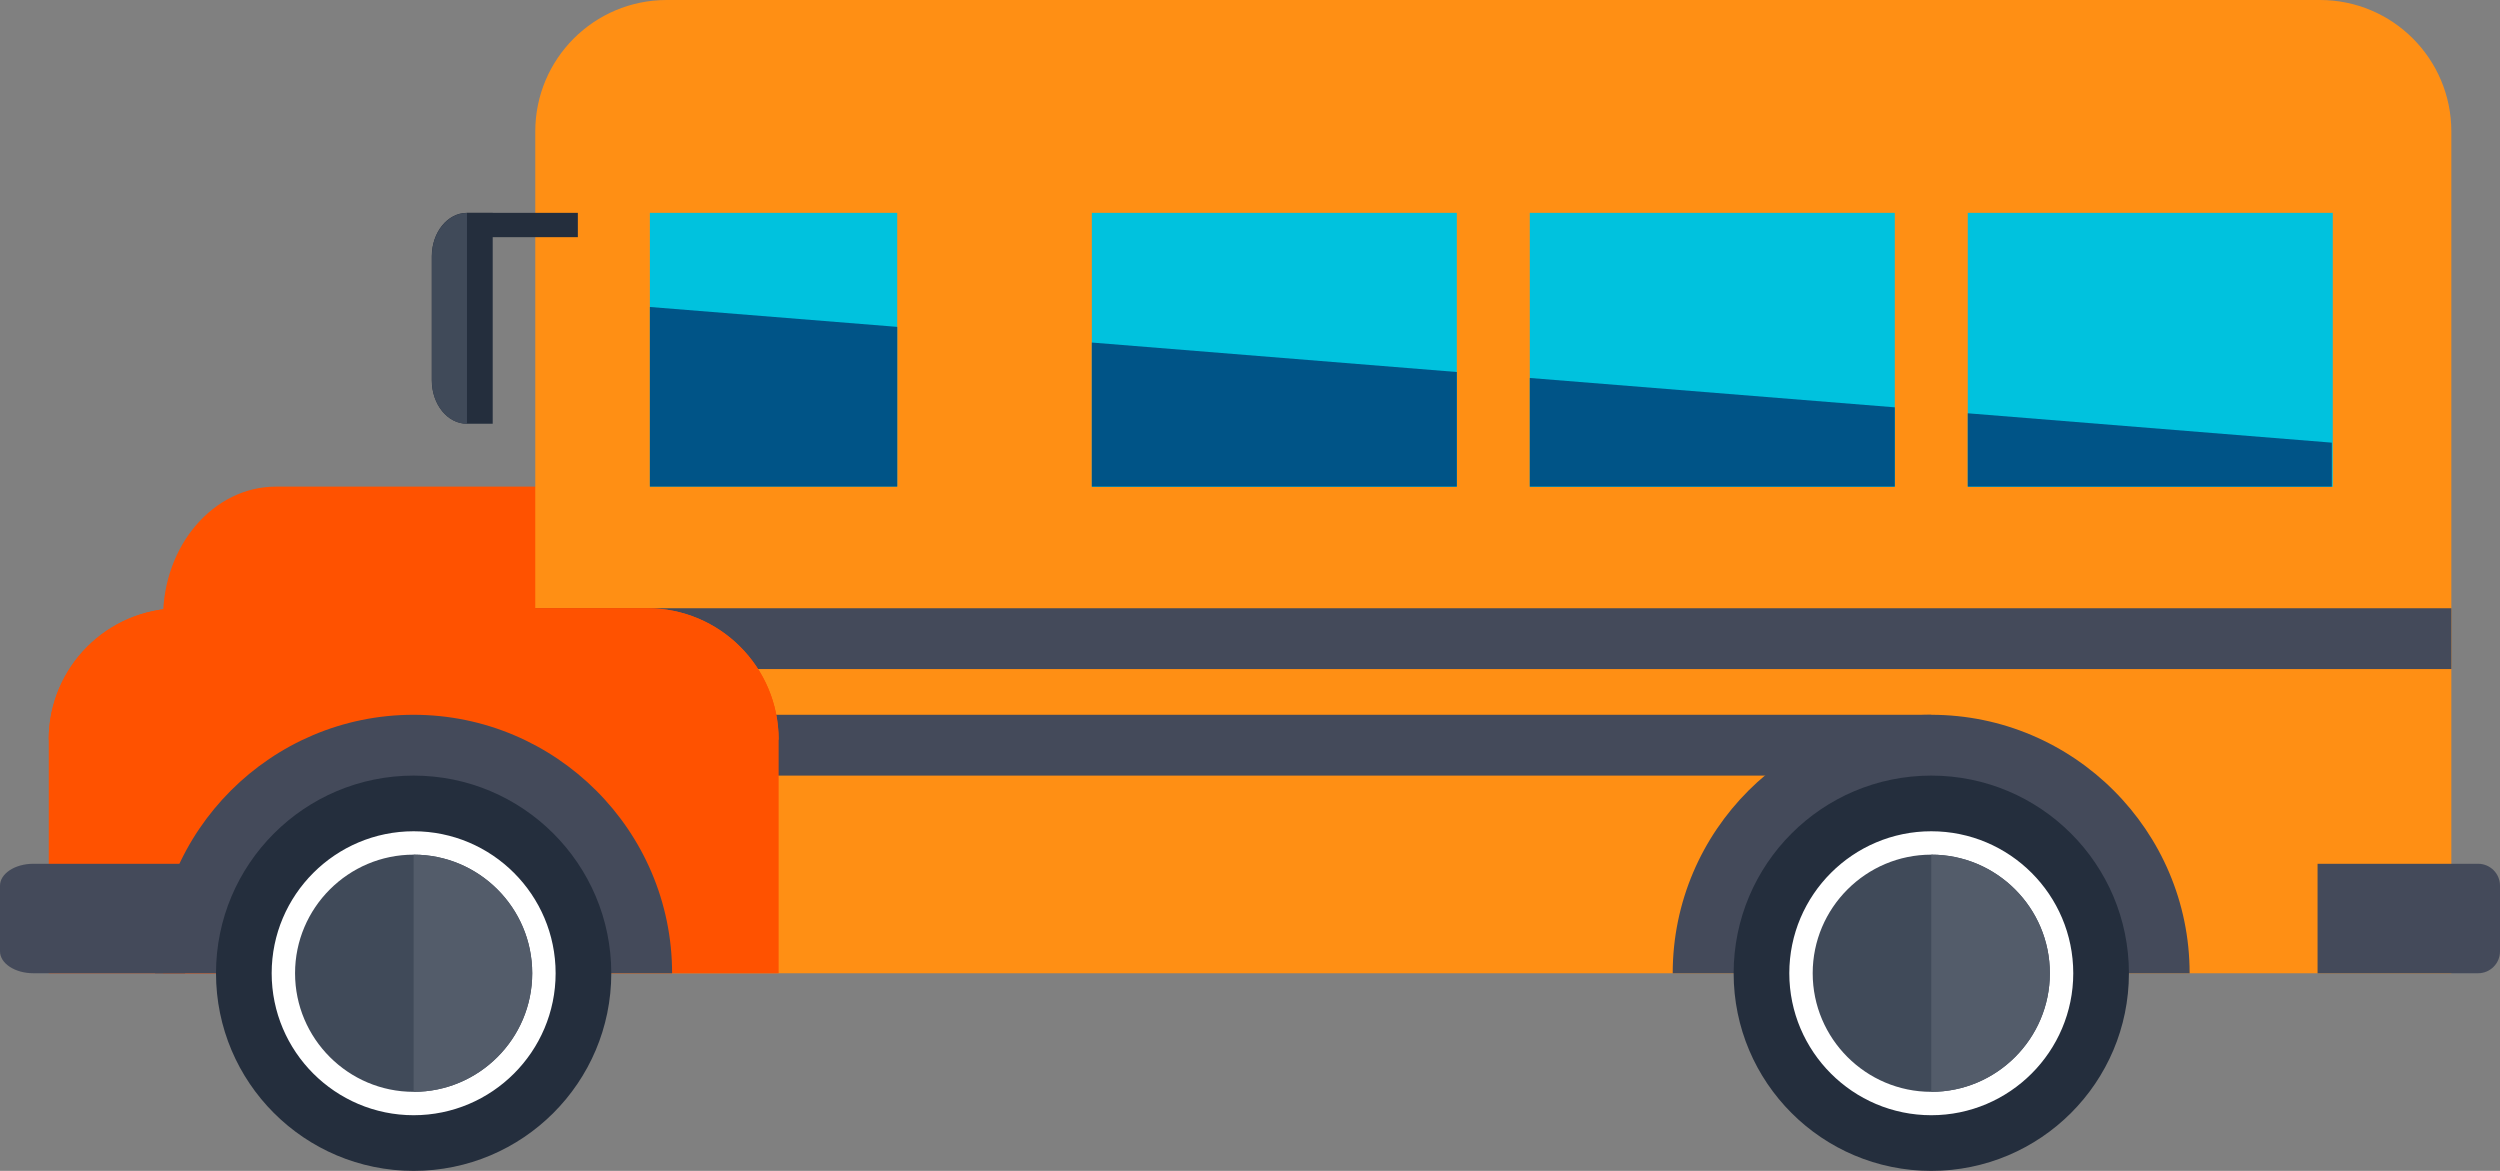
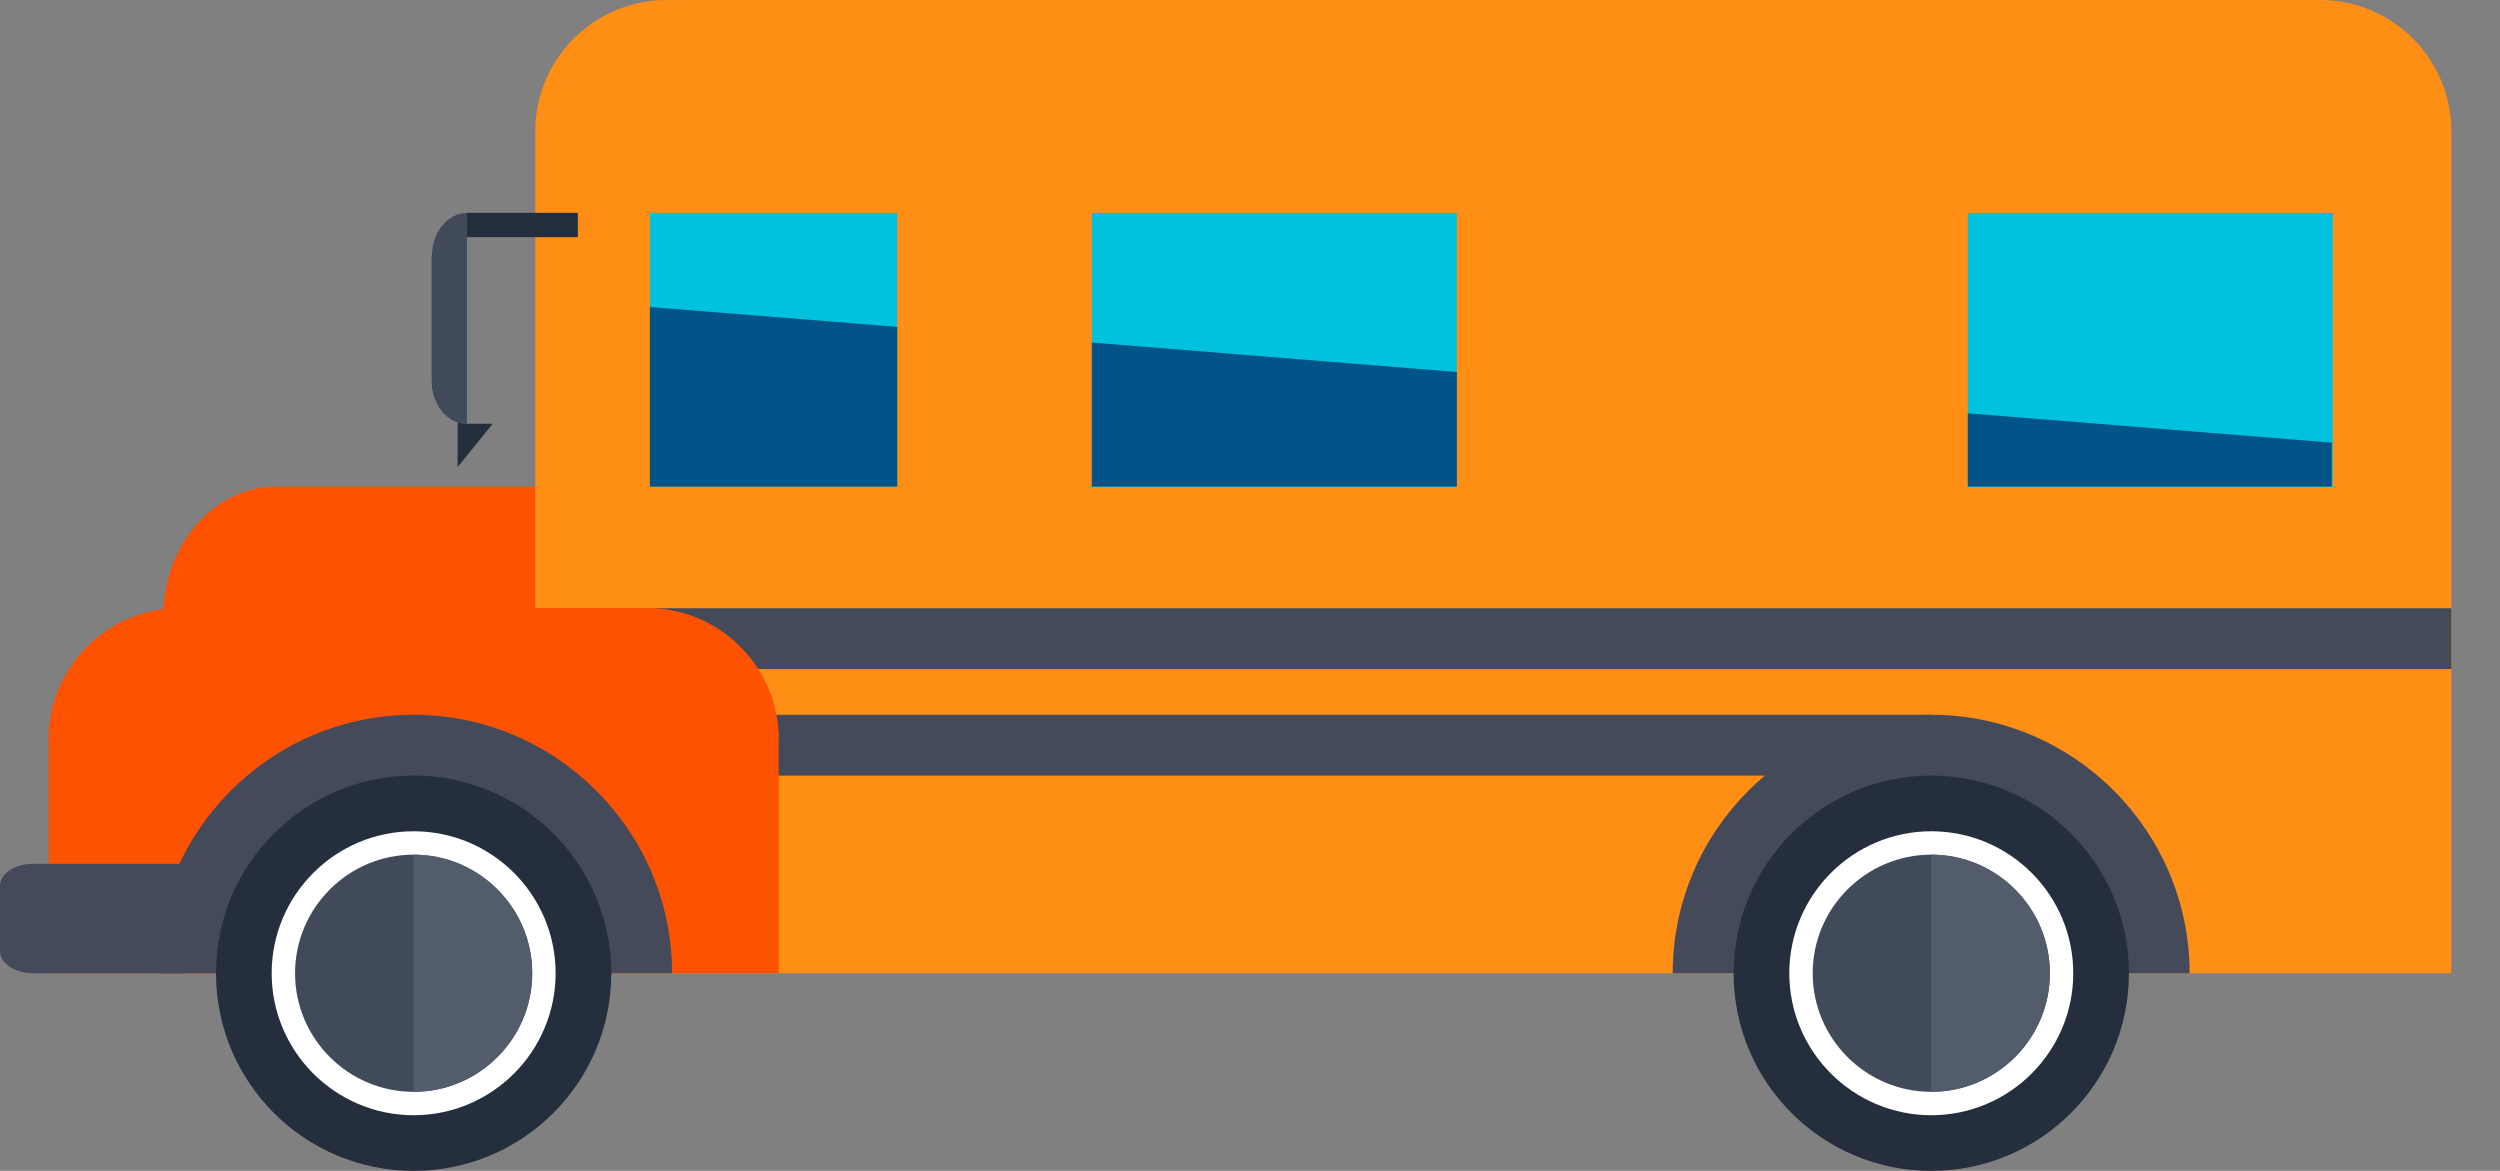
<svg xmlns="http://www.w3.org/2000/svg" id="Laag_1" data-name="Laag 1" viewBox="0 0 213.77 100.12">
  <rect x="0" y="0" width="213.77" height="100.12" fill="#808080" stroke="none" />
  <defs>
    <style>      .cls-1 {        fill: #ff8f14;      }      .cls-1, .cls-2, .cls-3, .cls-4, .cls-5, .cls-6, .cls-7, .cls-8, .cls-9, .cls-10 {        stroke-width: 0px;      }      .cls-11 {        stroke: #fff;        stroke-miterlimit: 10;        stroke-width: 2px;      }      .cls-11, .cls-3 {        fill: none;      }      .cls-2 {        fill: #535c6a;      }      .cls-12 {        clip-path: url(#clippath);      }      .cls-4 {        fill: #242e3d;      }      .cls-5 {        fill: #ffde78;      }      .cls-6 {        fill: #404a59;      }      .cls-13 {        clip-path: url(#clippath-1);      }      .cls-14 {        clip-path: url(#clippath-2);      }      .cls-7 {        fill: #ff5200;      }      .cls-8 {        fill: #00c2de;      }      .cls-9 {        fill: #444a5a;      }      .cls-10 {        fill: #005487;      }    </style>
    <clipPath id="clippath">
      <rect class="cls-3" x="0" y="0" width="213.77" height="100.12" />
    </clipPath>
    <clipPath id="clippath-1">
      <rect class="cls-3" x="0" y="0" width="213.77" height="100.12" />
    </clipPath>
    <clipPath id="clippath-2">
      <rect class="cls-3" x="0" y="0" width="213.77" height="100.12" />
    </clipPath>
  </defs>
  <g class="cls-12">
    <g>
      <path class="cls-7" d="M23.6,41.61c-5.34,0-9.66,5.03-9.66,11.24v30.37s34.43,0,34.43,0v-41.61s-24.77,0-24.77,0" />
      <path class="cls-1" d="M209.61,11.24C209.61,5.03,204.58,0,198.38,0H57.01c-6.21,0-11.24,5.03-11.24,11.24v71.98s163.84,0,163.84,0V11.24Z" />
    </g>
  </g>
  <rect class="cls-9" x="45.77" y="52.01" width="163.84" height="5.2" />
  <rect class="cls-9" x="45.77" y="61.12" width="119.37" height="5.2" />
  <g class="cls-13">
    <g>
      <path class="cls-7" d="M66.58,83.22v-19.97c0-6.21-5.03-11.24-11.23-11.24H15.4c-6.2,0-11.23,5.04-11.23,11.24v19.97s62.41,0,62.41,0h0Z" />
      <path class="cls-7" d="M15.39,52.01c-6.2,0-11.23,5.03-11.23,11.24h21.74c2.87-1.36,6.08-2.13,9.47-2.13s6.6.76,9.47,2.13h21.74c0-6.21-5.03-11.24-11.23-11.24H15.4" />
      <path class="cls-9" d="M143.02,83.22h44.21c0-12.18-9.92-22.1-22.1-22.1-12.18,0-22.1,9.91-22.1,22.1h-.01Z" />
      <path class="cls-4" d="M148.24,83.22c0-9.33,7.57-16.9,16.9-16.9,9.33,0,16.9,7.57,16.9,16.9s-7.57,16.9-16.9,16.9c-9.33,0-16.9-7.56-16.9-16.9" />
      <path class="cls-9" d="M13.26,83.22h44.21c0-12.18-9.93-22.1-22.11-22.1-12.18,0-22.1,9.91-22.1,22.1h0Z" />
-       <path class="cls-9" d="M211.9,83.22c1.03,0,1.87-.84,1.87-1.87v-5.62c0-1.03-.84-1.87-1.87-1.87h-13.73s0,9.36,0,9.36h13.73" />
      <path class="cls-9" d="M15.83,73.86H2.85C1.28,73.86,0,74.7,0,75.73v5.62c0,1.03,1.28,1.87,2.85,1.87h12.98v-9.36Z" />
    </g>
  </g>
  <rect class="cls-8" x="55.57" y="18.2" width="21.15" height="23.4" />
  <polygon class="cls-10" points="55.57 26.25 55.57 41.61 76.72 41.61 76.72 27.95 55.57 26.25" />
  <polygon class="cls-5" points="93.36 29.91 93.36 18.2 124.57 18.2 93.36 18.2 93.36 29.91" />
  <rect class="cls-8" x="93.36" y="18.2" width="31.21" height="23.43" />
  <polygon class="cls-10" points="93.36 29.29 93.36 41.61 124.57 41.61 124.57 31.81 93.36 29.29" />
  <polygon class="cls-5" points="130.81 29.91 130.81 18.2 162.02 18.2 130.81 18.2 130.81 29.91" />
-   <rect class="cls-8" x="130.81" y="18.2" width="31.21" height="23.43" />
-   <polygon class="cls-10" points="130.81 32.32 130.81 41.61 162.02 41.61 162.02 34.83 130.81 32.32" />
  <polygon class="cls-5" points="168.26 29.91 168.26 18.2 199.47 18.2 168.26 18.2 168.26 29.91" />
  <rect class="cls-8" x="168.26" y="18.2" width="31.21" height="23.43" />
  <polygon class="cls-10" points="168.26 35.34 168.26 41.61 199.39 41.61 199.39 37.85 168.26 35.34" />
  <rect class="cls-4" x="39.92" y="18.2" width="9.49" height="2.08" />
  <g class="cls-14">
    <g>
-       <path class="cls-4" d="M42.13,36.23h-2.21c-1.66,0-3-1.66-3-3.71v-10.61c0-2.05,1.35-3.71,3-3.71h2.21s0,18.03,0,18.03Z" />
+       <path class="cls-4" d="M42.13,36.23h-2.21c-1.66,0-3-1.66-3-3.71v-10.61h2.21s0,18.03,0,18.03Z" />
      <path class="cls-6" d="M39.93,36.24c-1.66,0-3-1.66-3-3.71v-10.61c0-2.05,1.35-3.71,3-3.71v18.03" />
      <path class="cls-4" d="M18.47,83.22c0-9.33,7.57-16.9,16.9-16.9,9.33,0,16.9,7.57,16.9,16.9,0,9.33-7.57,16.9-16.9,16.9-9.33,0-16.9-7.56-16.9-16.9" />
      <path class="cls-6" d="M35.37,72.08c-6.14,0-11.14,5-11.14,11.14,0,6.14,5,11.14,11.14,11.14,6.14,0,11.14-5,11.14-11.14,0-6.14-4.99-11.14-11.14-11.14" />
      <path class="cls-11" d="M35.37,72.08c-6.14,0-11.14,5-11.14,11.14,0,6.14,5,11.14,11.14,11.14,6.14,0,11.14-5,11.14-11.14,0-6.14-4.99-11.14-11.14-11.14" />
      <path class="cls-2" d="M35.37,93.36c5.59,0,10.14-4.55,10.14-10.14s-4.55-10.14-10.14-10.14v20.28Z" />
      <path class="cls-6" d="M165.14,72.08c-6.14,0-11.14,5-11.14,11.14,0,6.14,5,11.14,11.14,11.14,6.14,0,11.14-5,11.14-11.14,0-6.14-4.99-11.14-11.14-11.14" />
      <path class="cls-11" d="M165.14,72.08c-6.14,0-11.14,5-11.14,11.14,0,6.14,5,11.14,11.14,11.14,6.14,0,11.14-5,11.14-11.14,0-6.14-4.99-11.14-11.14-11.14" />
      <path class="cls-2" d="M165.14,93.36c5.59,0,10.14-4.55,10.14-10.14s-4.55-10.14-10.14-10.14v20.28Z" />
    </g>
  </g>
</svg>